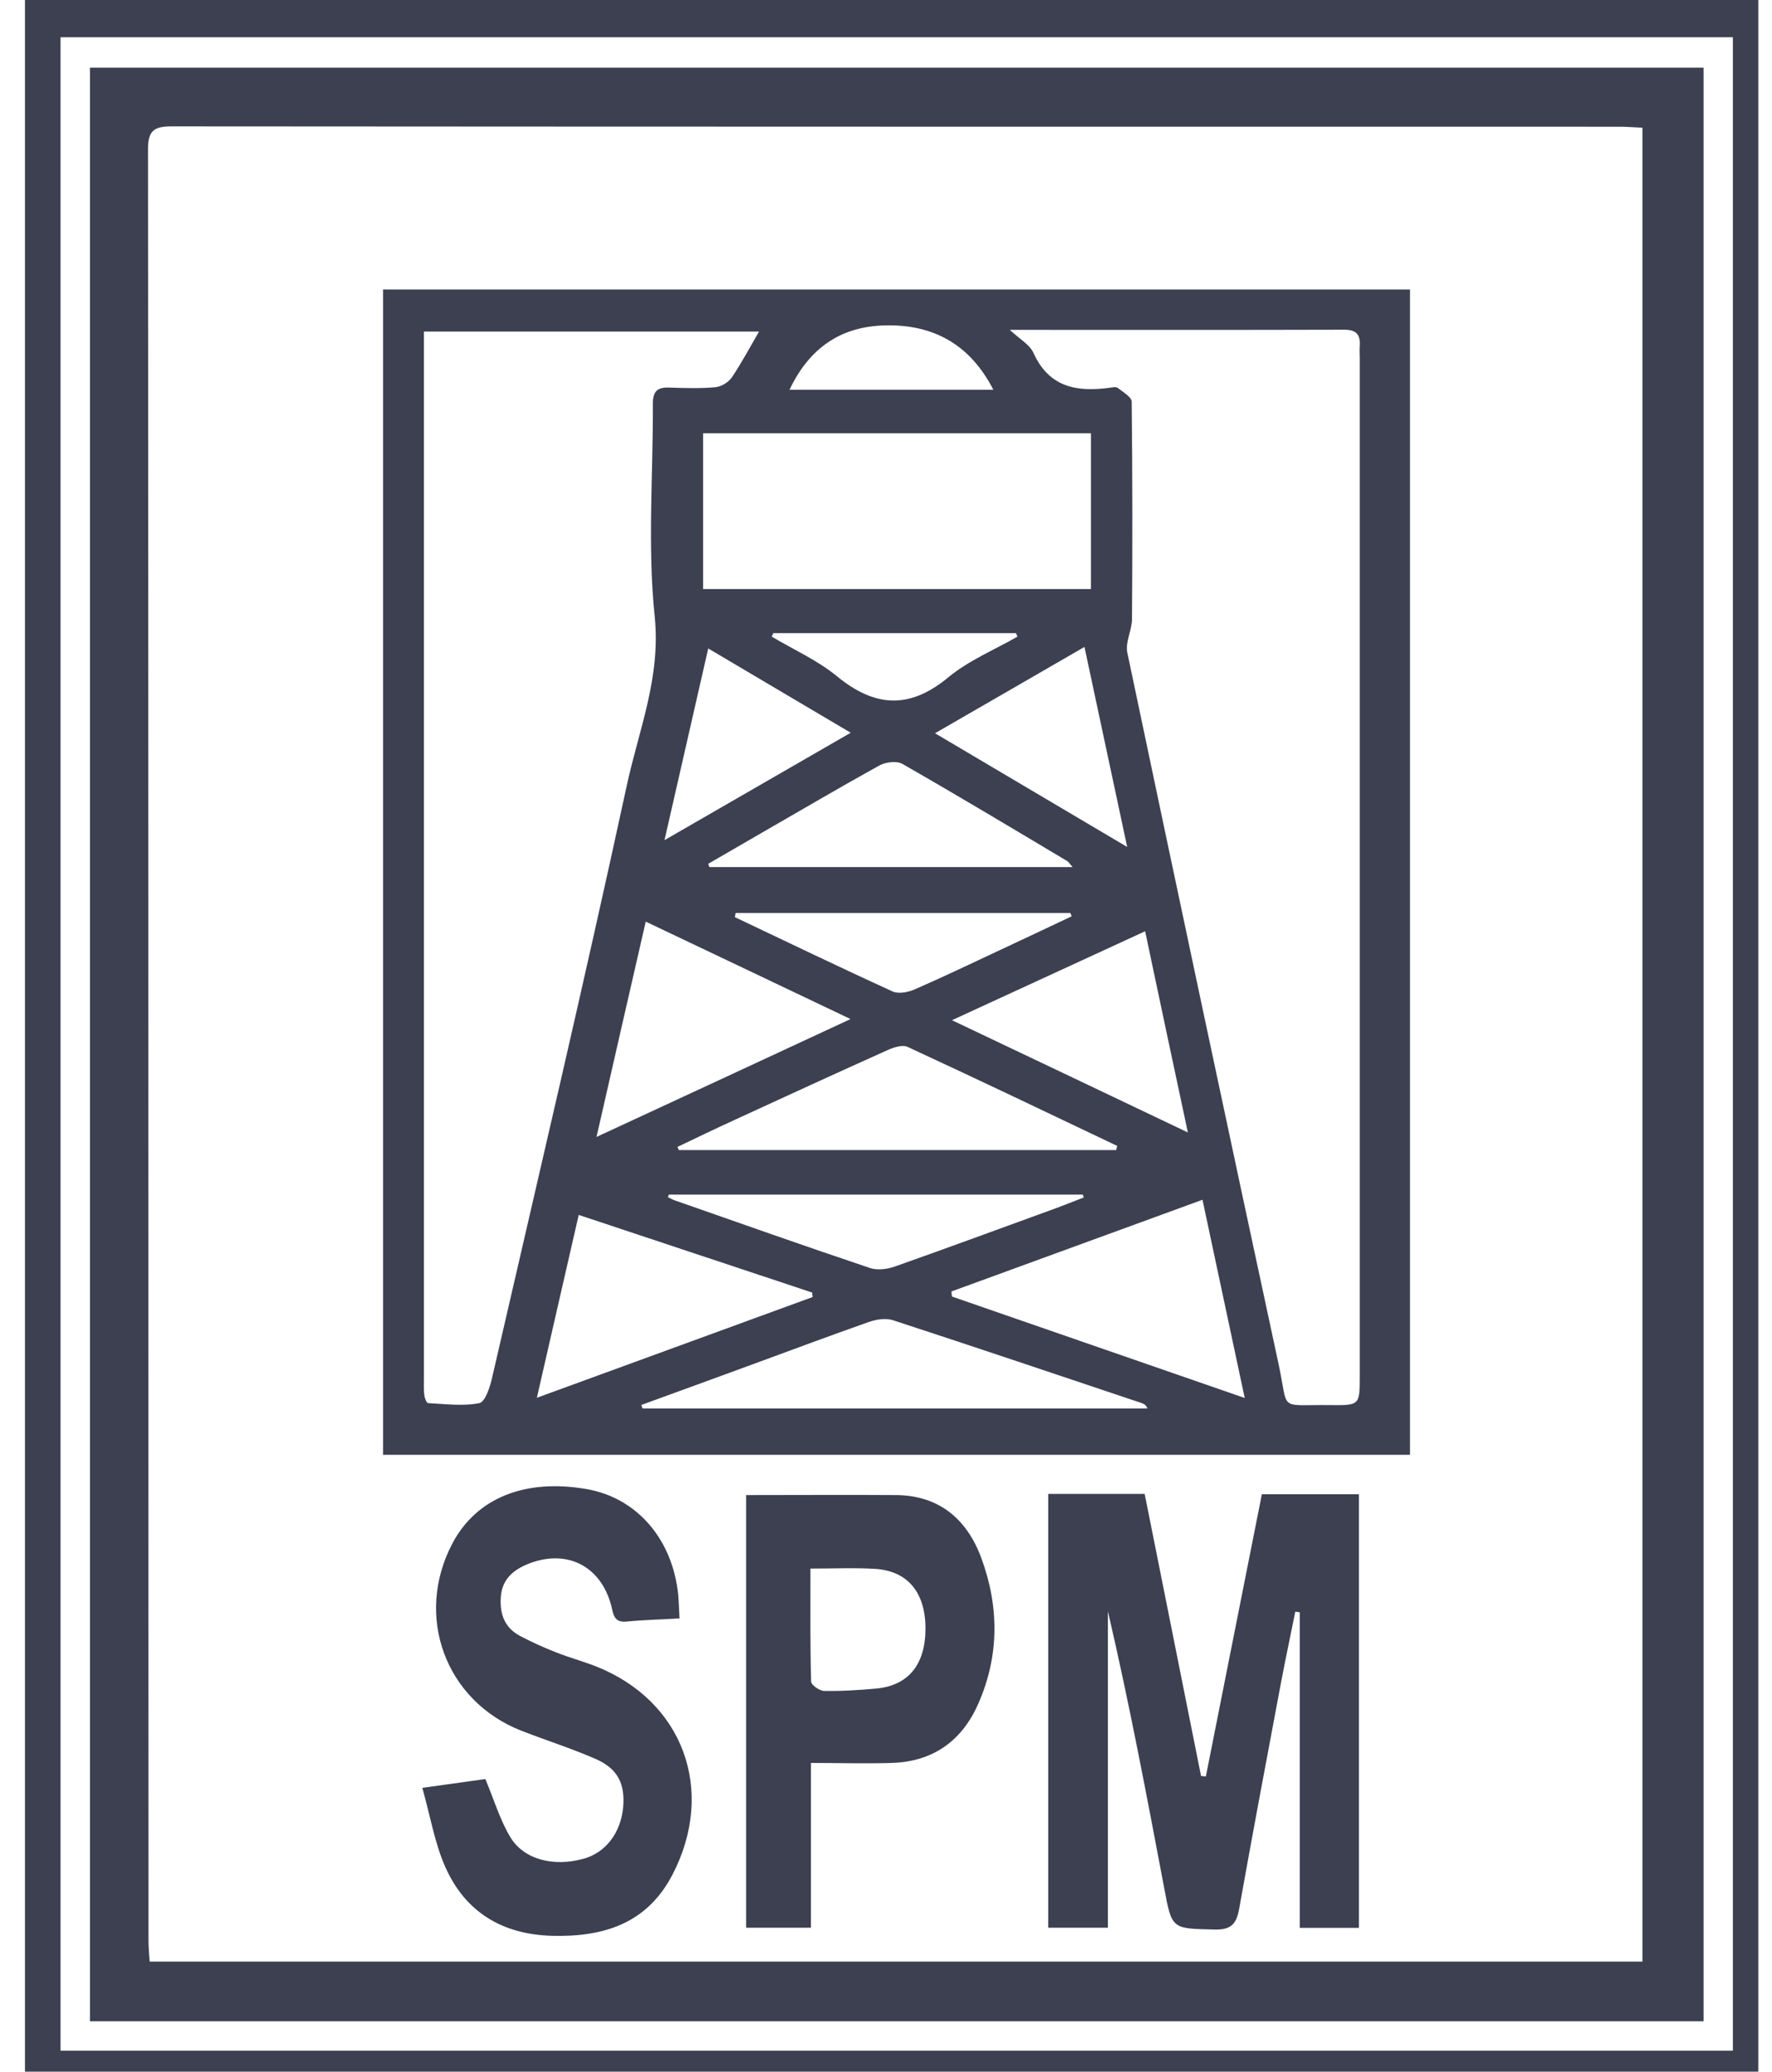
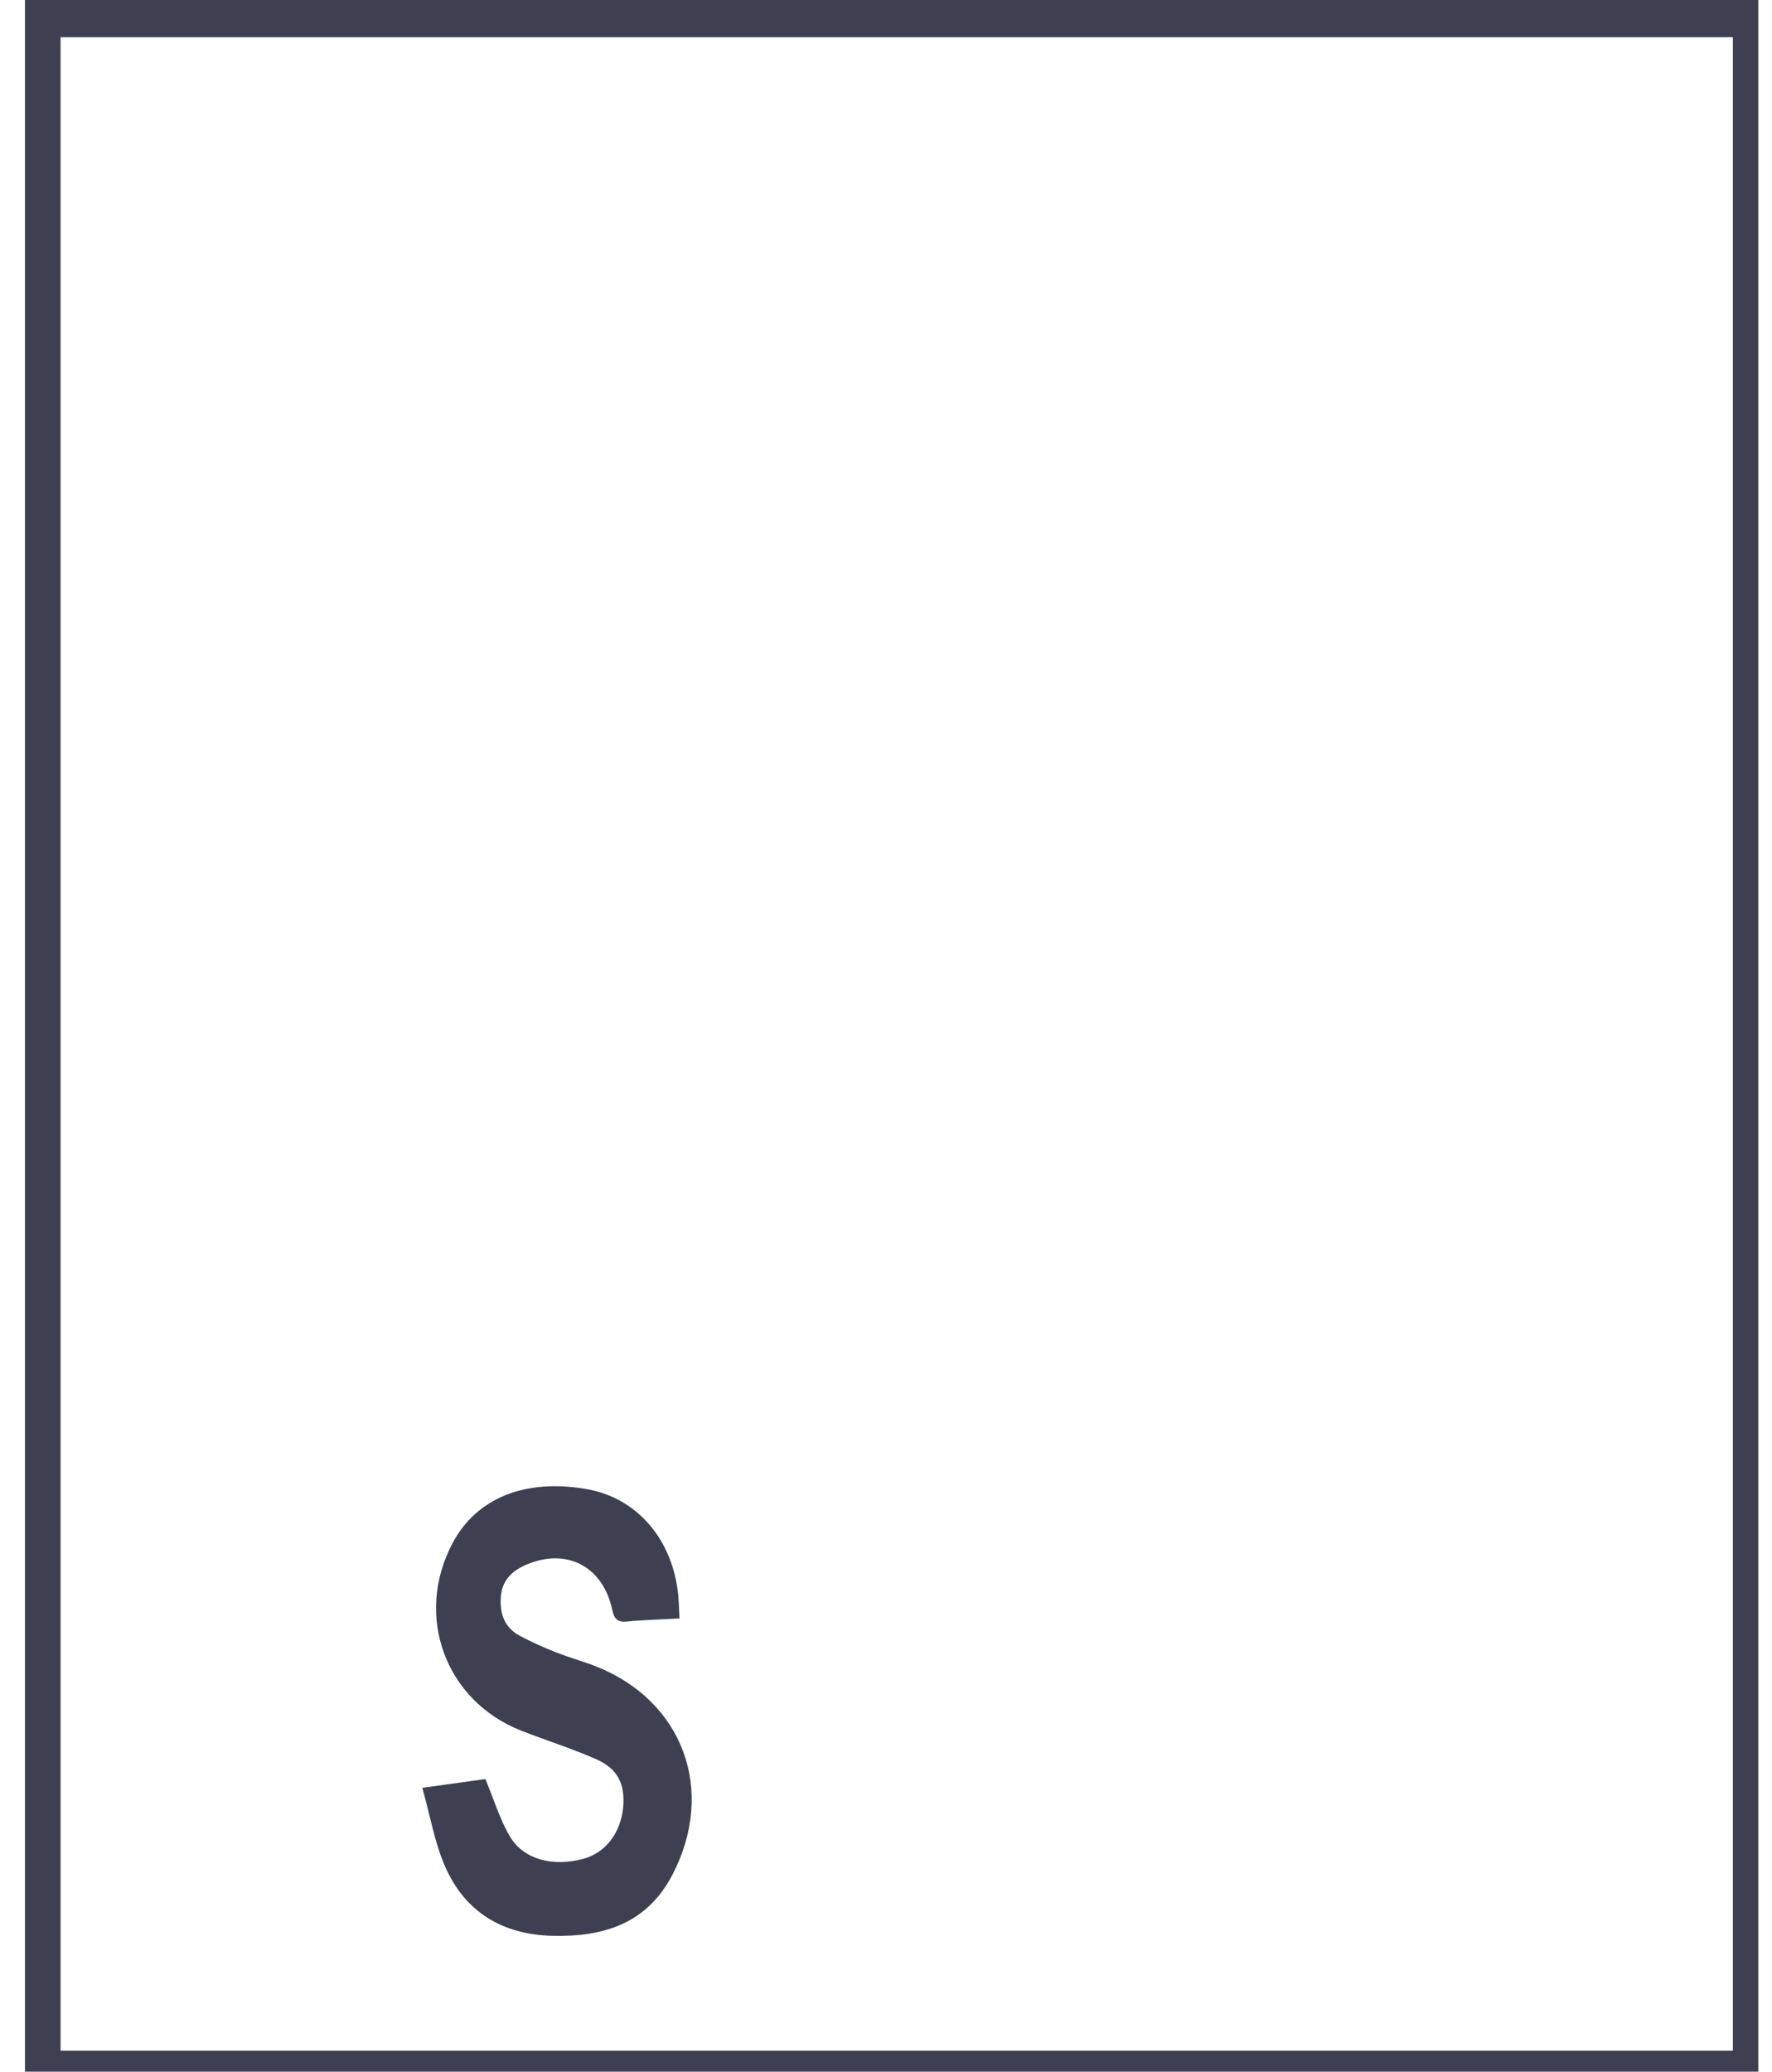
<svg xmlns="http://www.w3.org/2000/svg" width="71" height="83" viewBox="0 0 71 83" fill="none">
  <path d="M1 83V0H70.451V83H1ZM2.426 1.492V82.161H69.432V1.492H2.426Z" fill="#3C4051" />
-   <path d="M68.26 2.712V80.982H3.605V2.712H68.26ZM65.809 5.117C65.462 5.103 65.203 5.077 64.943 5.077C45.592 5.077 26.241 5.077 6.883 5.063C6.17 5.063 5.93 5.23 5.93 5.983C5.95 29.903 5.944 53.824 5.95 77.738C5.95 78.018 5.977 78.305 5.997 78.591H65.809V5.117Z" fill="#3C4051" />
-   <path d="M15.348 58.28V11.598H56.495V58.287H15.348V58.28ZM40.461 13.216C40.854 13.583 41.254 13.803 41.407 14.136C42.033 15.528 43.159 15.714 44.471 15.534C44.578 15.521 44.717 15.488 44.784 15.541C44.997 15.708 45.344 15.908 45.344 16.094C45.377 18.992 45.377 21.896 45.357 24.794C45.357 25.247 45.077 25.733 45.17 26.153C47.169 35.658 49.187 45.164 51.232 54.663C51.645 56.581 51.179 56.268 53.304 56.295C54.483 56.308 54.483 56.295 54.483 55.123C54.483 41.527 54.483 27.938 54.483 14.342C54.483 14.182 54.47 14.022 54.483 13.863C54.516 13.389 54.33 13.203 53.837 13.21C49.42 13.223 45.004 13.216 40.461 13.216ZM30.416 13.283H16.986C16.986 13.663 16.986 13.976 16.986 14.296C16.986 27.918 16.986 41.547 16.986 55.169C16.986 55.409 16.973 55.649 17 55.889C17.013 56.009 17.093 56.215 17.153 56.215C17.839 56.248 18.545 56.348 19.205 56.215C19.444 56.169 19.638 55.556 19.724 55.169C21.543 47.276 23.401 39.389 25.113 31.475C25.593 29.25 26.485 27.132 26.232 24.694C25.939 21.876 26.172 19.005 26.159 16.161C26.159 15.661 26.359 15.508 26.825 15.528C27.438 15.548 28.051 15.568 28.657 15.514C28.897 15.495 29.19 15.315 29.323 15.121C29.716 14.535 30.049 13.909 30.409 13.29L30.416 13.283ZM28.171 17.36V23.601H43.712V17.36H28.171ZM38.123 51.745C38.123 51.812 38.136 51.879 38.143 51.945C42.006 53.284 45.877 54.623 49.873 56.009C49.294 53.278 48.748 50.726 48.181 48.068C44.771 49.314 41.447 50.526 38.129 51.739L38.123 51.745ZM25.693 56.288C25.713 56.335 25.726 56.382 25.746 56.428H45.977C45.916 56.288 45.837 56.248 45.75 56.215C42.426 55.103 39.102 53.977 35.771 52.891C35.478 52.798 35.092 52.864 34.792 52.971C33.24 53.517 31.695 54.097 30.149 54.663C28.664 55.209 27.178 55.749 25.699 56.288H25.693ZM23.901 45.55C27.338 43.958 30.616 42.44 34.079 40.828C31.248 39.482 28.61 38.223 25.873 36.924C25.213 39.808 24.574 42.586 23.901 45.55ZM44.724 46.07C44.737 46.017 44.751 45.963 44.764 45.91C41.966 44.578 39.169 43.239 36.358 41.94C36.151 41.847 35.791 41.967 35.545 42.08C33.513 42.992 31.481 43.925 29.456 44.858C28.684 45.211 27.911 45.584 27.145 45.95C27.165 45.99 27.178 46.037 27.198 46.077H44.731L44.724 46.07ZM21.509 56.002C25.3 54.617 28.93 53.291 32.56 51.965C32.554 51.905 32.547 51.845 32.541 51.785C29.45 50.76 26.359 49.727 23.188 48.675C22.628 51.126 22.082 53.491 21.509 56.009V56.002ZM45.883 37.31C43.252 38.523 40.781 39.662 38.143 40.874C41.353 42.4 44.398 43.845 47.595 45.371C47.002 42.586 46.449 40.002 45.883 37.31ZM28.377 34.612C28.39 34.653 28.41 34.699 28.424 34.739H42.979C42.852 34.599 42.812 34.526 42.752 34.493C40.561 33.187 38.376 31.875 36.164 30.609C35.938 30.476 35.492 30.529 35.245 30.662C33.666 31.535 32.108 32.454 30.542 33.354C29.816 33.773 29.097 34.193 28.37 34.612H28.377ZM26.805 47.855C26.792 47.889 26.772 47.922 26.759 47.962C26.845 48.002 26.932 48.055 27.025 48.088C29.63 49.001 32.234 49.92 34.852 50.8C35.145 50.9 35.538 50.853 35.845 50.746C37.996 49.987 40.141 49.194 42.286 48.415C42.666 48.275 43.045 48.122 43.425 47.975C43.412 47.935 43.399 47.895 43.385 47.862H26.805V47.855ZM43.452 25.919C41.407 27.105 39.482 28.211 37.463 29.377C40.041 30.902 42.506 32.361 45.164 33.933C44.564 31.135 44.018 28.577 43.452 25.919ZM28.377 25.98C27.778 28.597 27.225 31.042 26.625 33.66C29.183 32.188 31.575 30.802 34.086 29.357C32.127 28.198 30.316 27.125 28.377 25.98ZM29.476 36.578C29.463 36.631 29.456 36.684 29.443 36.744C31.548 37.743 33.646 38.756 35.765 39.722C35.998 39.828 36.384 39.755 36.644 39.642C37.79 39.142 38.916 38.603 40.041 38.076C41.007 37.623 41.973 37.17 42.939 36.711C42.919 36.664 42.906 36.617 42.886 36.578H29.47H29.476ZM31.635 15.614H39.801C38.849 13.763 37.357 12.99 35.458 13.037C33.726 13.076 32.441 13.909 31.635 15.614ZM30.982 25.373C30.962 25.42 30.942 25.466 30.922 25.506C31.794 26.026 32.754 26.452 33.533 27.092C35.059 28.344 36.444 28.424 38.003 27.132C38.816 26.459 39.841 26.039 40.767 25.506L40.707 25.367H30.975L30.982 25.373Z" fill="#3C4051" />
-   <path d="M54.443 77.239H52.078V64.596L51.899 64.569C51.699 65.568 51.486 66.561 51.299 67.56C50.74 70.537 50.18 73.508 49.647 76.493C49.541 77.079 49.321 77.325 48.668 77.305C46.956 77.265 46.956 77.305 46.65 75.66C45.95 71.956 45.251 68.252 44.391 64.555V77.232H42V59.852H45.864C46.616 63.616 47.369 67.38 48.122 71.15C48.188 71.157 48.248 71.17 48.315 71.177C49.061 67.413 49.807 63.65 50.56 59.866H54.45V77.239H54.443Z" fill="#3C4051" />
  <path d="M27.227 64.841C26.427 64.888 25.762 64.901 25.102 64.967C24.582 65.021 24.576 64.648 24.489 64.321C24.056 62.696 22.644 62.023 21.085 62.689C20.512 62.936 20.106 63.322 20.066 63.995C20.019 64.661 20.219 65.214 20.832 65.54C21.298 65.787 21.785 66.007 22.278 66.2C22.797 66.406 23.337 66.553 23.856 66.753C27.373 68.132 28.699 71.736 26.941 75.113C25.921 77.071 24.176 77.611 22.124 77.557C20.126 77.504 18.634 76.605 17.834 74.78C17.415 73.827 17.242 72.768 16.922 71.629C17.921 71.489 18.714 71.376 19.447 71.276C19.799 72.115 20.033 72.914 20.446 73.601C20.992 74.506 22.171 74.799 23.37 74.473C24.263 74.233 24.875 73.434 24.969 72.401C25.049 71.475 24.756 70.863 23.876 70.476C22.904 70.05 21.891 69.73 20.899 69.344C17.841 68.152 16.589 64.734 18.134 61.823C19.093 60.018 21.032 59.232 23.497 59.658C25.435 59.992 26.847 61.537 27.147 63.669C27.2 64.028 27.2 64.395 27.227 64.834V64.841Z" fill="#3C4051" />
-   <path d="M29.901 59.899C31.973 59.899 33.938 59.886 35.903 59.899C37.648 59.913 38.754 60.885 39.32 62.424C40.033 64.356 40.046 66.334 39.2 68.252C38.548 69.745 37.382 70.584 35.723 70.631C34.691 70.664 33.651 70.631 32.492 70.631V77.232H29.895V59.893L29.901 59.899ZM32.472 62.844C32.472 64.402 32.459 65.888 32.499 67.367C32.499 67.506 32.839 67.746 33.025 67.746C33.711 67.76 34.404 67.713 35.09 67.653C36.389 67.54 37.082 66.694 37.082 65.248C37.082 63.816 36.383 62.944 35.077 62.857C34.258 62.804 33.432 62.844 32.472 62.844Z" fill="#3C4051" />
</svg>